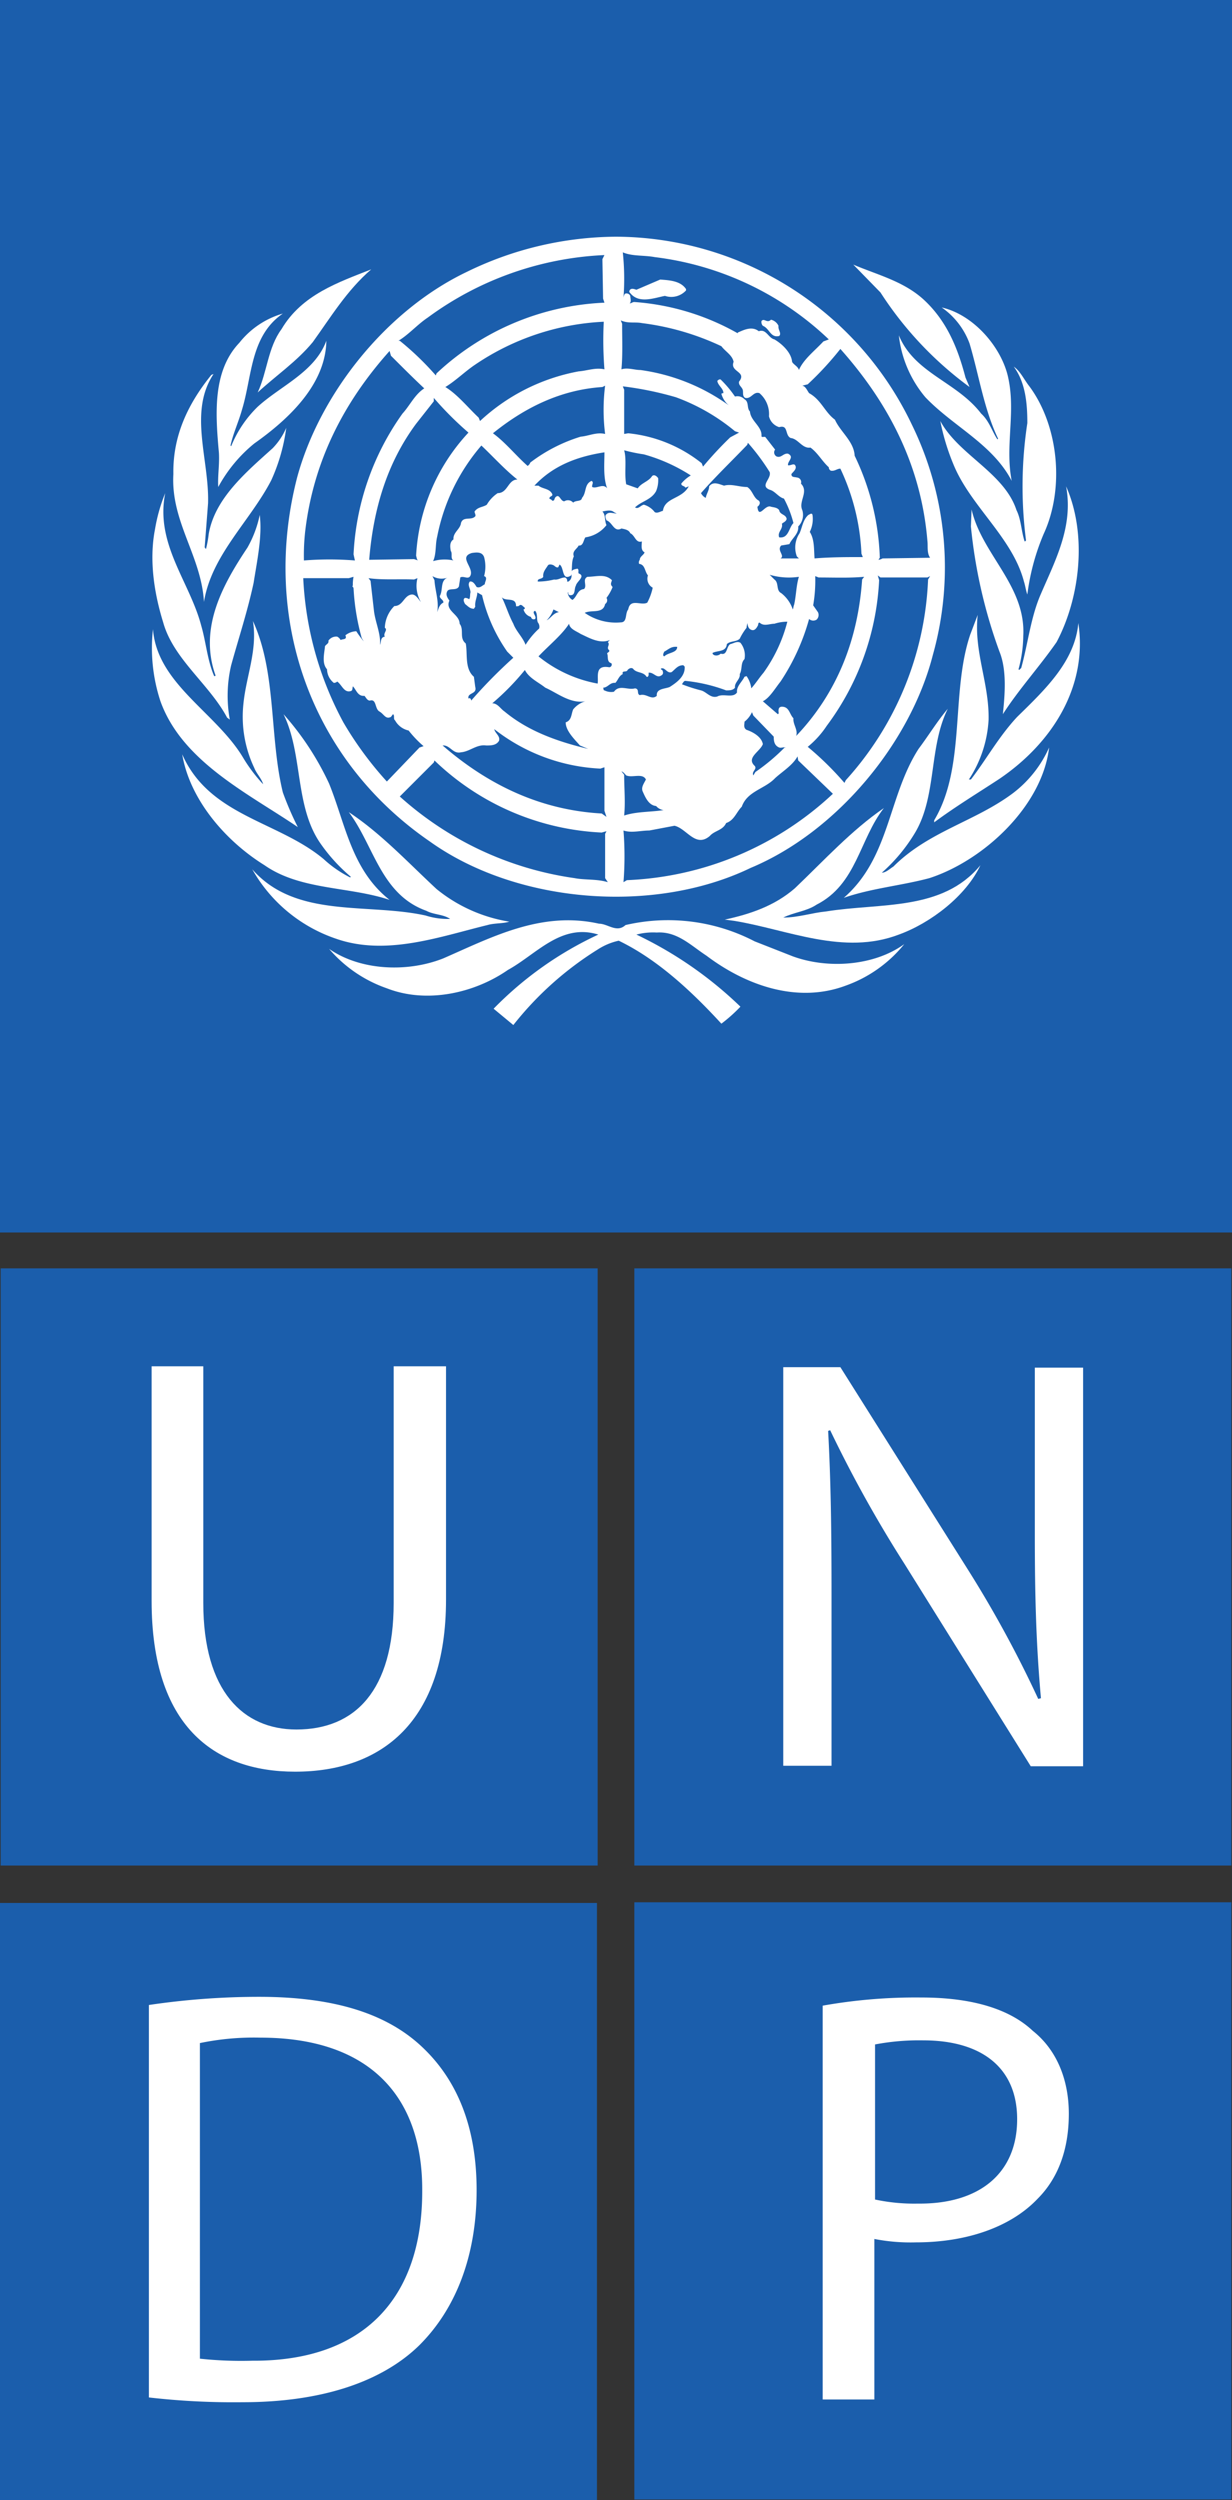
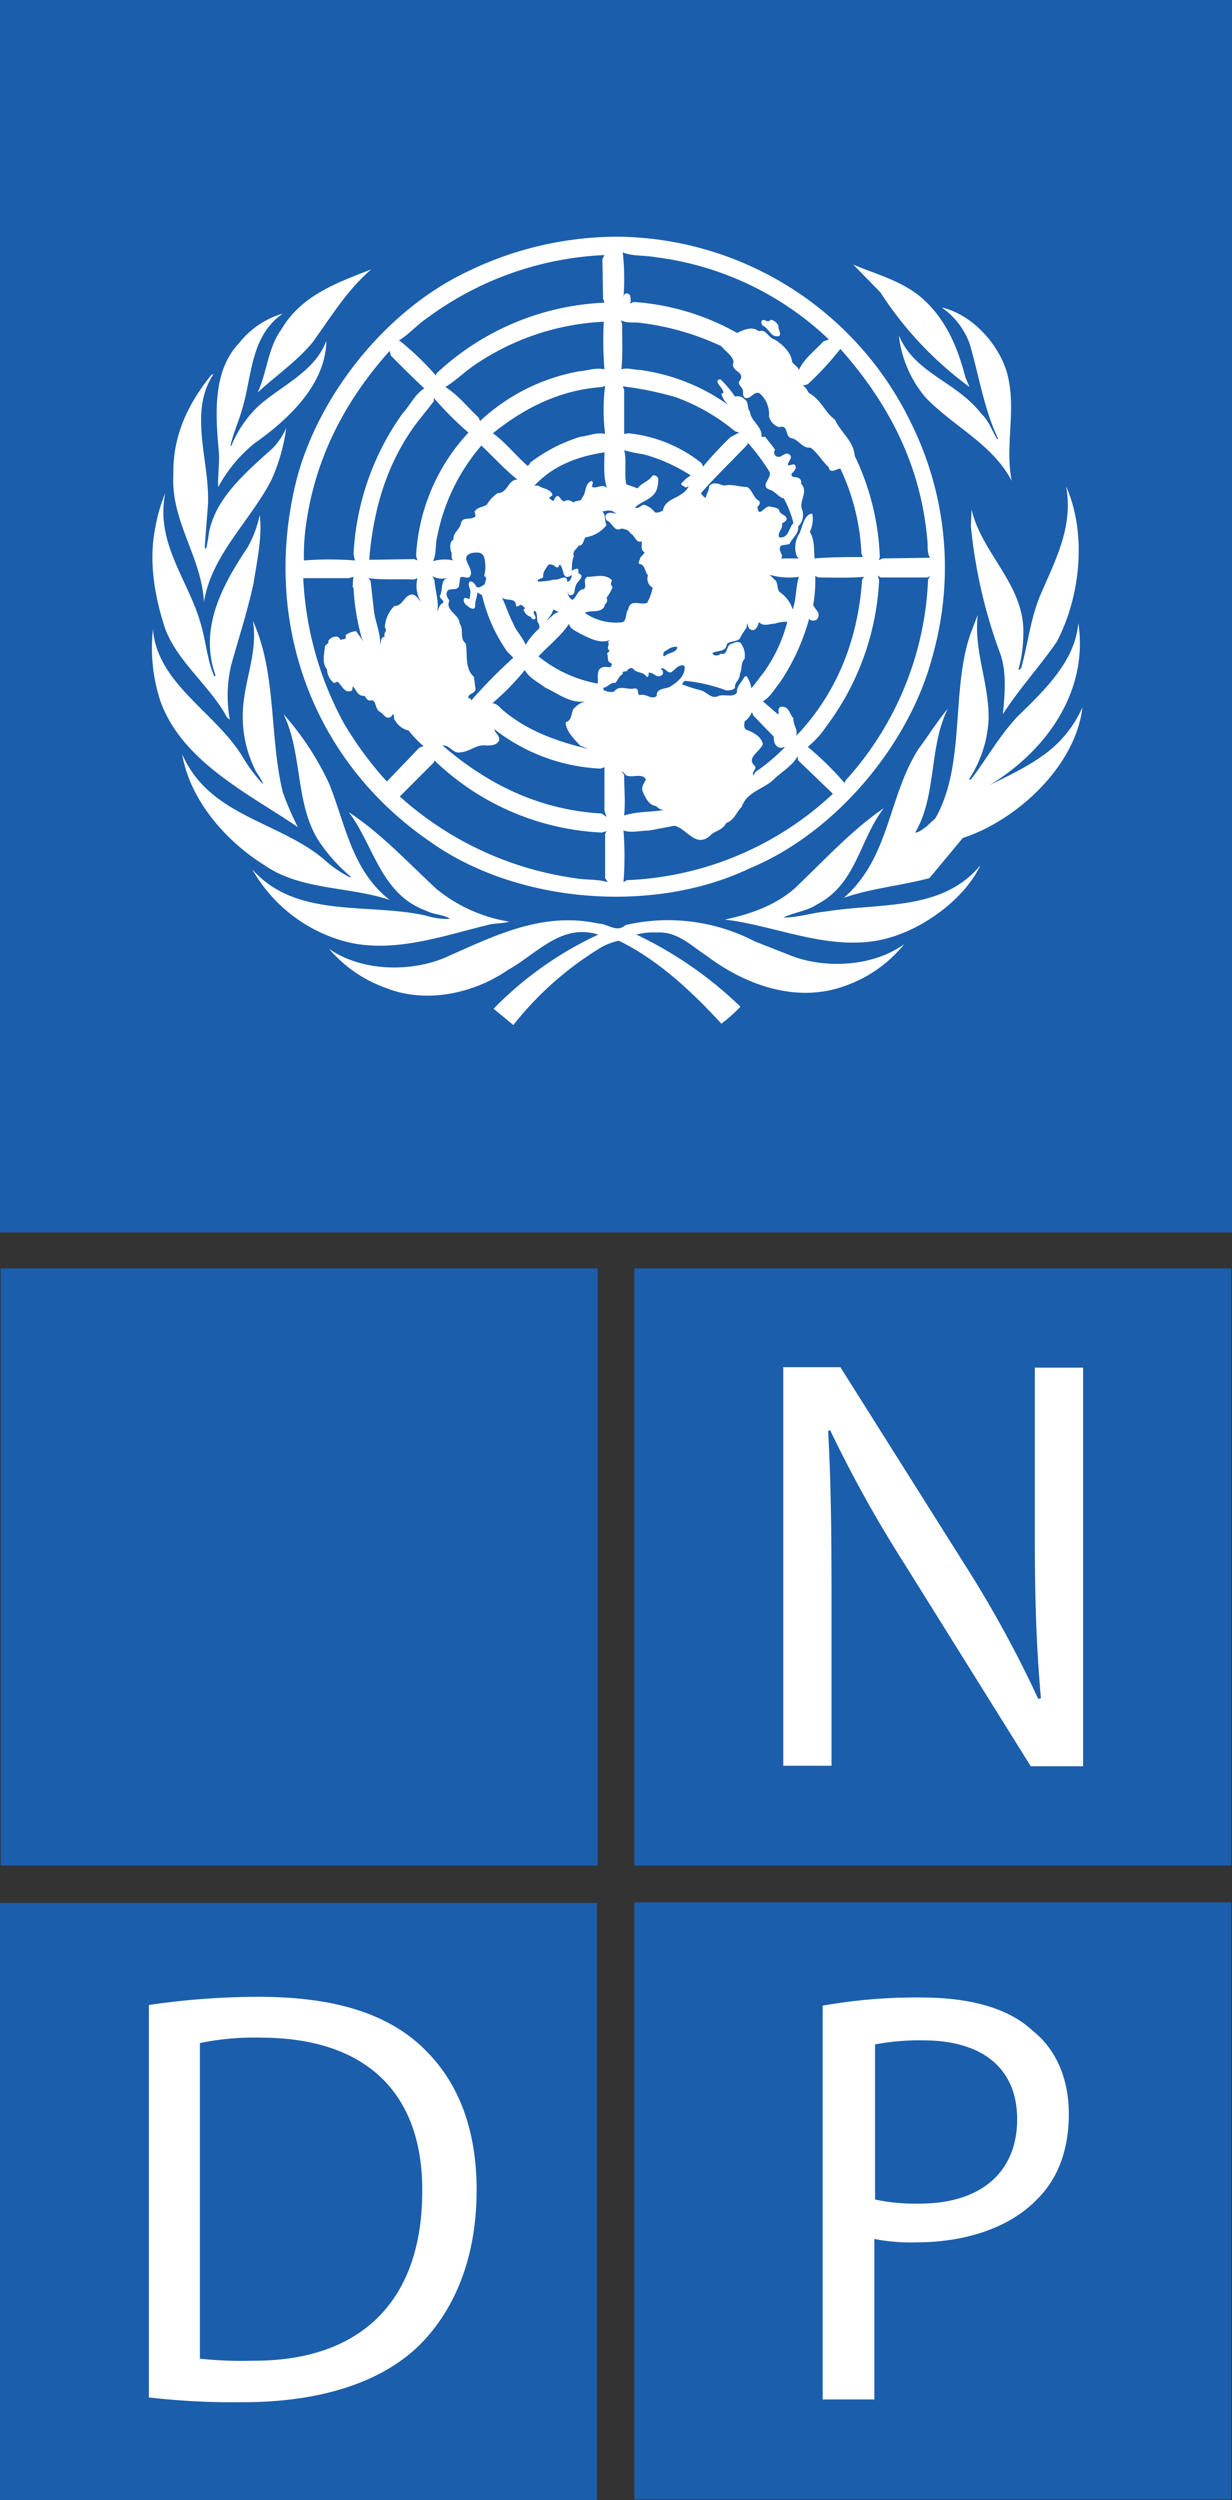
<svg xmlns="http://www.w3.org/2000/svg" viewBox="0 0 181.2 367.57">
  <rect x="0" y="0" width="181.2" height="367.57" fill="#333333" stroke="none" />
  <rect x="0.1" y="186.47" width="87.8" height="87.8" style="fill:#1b5eac" />
-   <path d="M22.3,200.87v34.5c0,18.3,9.1,25.1,21.1,25.1,12.7,0,22.2-7.3,22.2-25.3v-34.3H57.9v34.8c0,12.9-5.7,18.6-14.3,18.6-7.8,0-13.7-5.6-13.7-18.6v-34.8Z" style="fill:#fff" />
  <rect x="93.3" y="186.47" width="87.8" height="87.8" style="fill:#1b5eac" />
  <path d="M122.3,259.67v-25.1c0-9.7-.1-16.8-.5-24.2l.3-.1a185.7,185.7,0,0,0,10.9,19.6l18.6,29.8h7.7v-58.6h-7.1v24.6c0,9.1.2,16.2.9,24l-.4.1a168.42,168.42,0,0,0-10.4-19.1L123.6,201h-8.4v58.6h7.1Z" style="fill:#fff" />
  <rect x="93.3" y="279.67" width="87.8" height="87.8" style="fill:#1b5eac" />
  <path d="M149.6,311.57c0-7.8-5.5-11.6-13.8-11.6a34.75,34.75,0,0,0-7.1.6v22.8a27.42,27.42,0,0,0,6.3.6c9.1.1,14.6-4.5,14.6-12.4m7.6-.8c0,5.3-1.6,9.5-4.6,12.5-4,4.2-10.5,6.4-17.9,6.4a27.84,27.84,0,0,1-6.1-.5v23.6H121v-57.9a77.82,77.82,0,0,1,14.5-1.2c7.5,0,13,1.7,16.4,4.9C155.3,301.27,157.2,305.57,157.2,310.77Z" style="fill:#fff" />
  <rect y="279.77" width="87.8" height="87.8" style="fill:#1b5eac" />
  <path d="M62.1,322.17c.1-14-7.8-22.6-23.8-22.6a39,39,0,0,0-8.9.8v46.4a57.19,57.19,0,0,0,7.7.3c16.2.1,25-9,25-24.9m8-.2c0,9.6-3,17.4-8.4,22.8-5.6,5.5-14.6,8.4-26,8.4a109,109,0,0,1-13.8-.7v-57.7a110.55,110.55,0,0,1,16.2-1.2c10.9,0,18.6,2.4,23.8,7.2S70.1,312.47,70.1,322Z" style="fill:#fff" />
  <rect width="181.2" height="181.2" style="fill:#1b5eac" />
-   <path d="M136.7,129.1c-4.1,1.1-8.6,1.5-12.6,2.9,6.8-5.9,6.5-14.9,11-21.9,1.5-2,2.7-4,4.3-5.9-2.8,5.6-1.6,12.8-4.8,18.2a24.84,24.84,0,0,1-4.9,5.9c.6,0,1.2-.6,1.7-.9,5.2-5.2,12-6.6,17.6-10.8a17.19,17.19,0,0,0,5.3-6.7c-1,8.6-9.6,16.6-17.6,19.2" style="fill:#fff" />
+   <path d="M136.7,129.1c-4.1,1.1-8.6,1.5-12.6,2.9,6.8-5.9,6.5-14.9,11-21.9,1.5-2,2.7-4,4.3-5.9-2.8,5.6-1.6,12.8-4.8,18.2c.6,0,1.2-.6,1.7-.9,5.2-5.2,12-6.6,17.6-10.8a17.19,17.19,0,0,0,5.3-6.7c-1,8.6-9.6,16.6-17.6,19.2" style="fill:#fff" />
  <path d="M155.4,94.4c-2.5,3.6-5.6,7-7.9,10.6.3-2.9.6-6.5-.5-9.2a74.69,74.69,0,0,1-4.2-18.4l.1-2.5c1.5,6.6,8,11.2,7.6,18.6a19.32,19.32,0,0,1-.7,4.9l.1.1.3-.3c1-3.6,1.4-7.5,2.9-10.9,2.1-4.9,4.8-9.9,3.7-15.8,3.1,7,2.1,16.3-1.4,22.9" style="fill:#fff" />
-   <path d="M151.4,56.8c4.3,5.8,5.2,15,2.1,21.7a33.46,33.46,0,0,0-2.4,8.9c-.2-.5-.3-1.3-.5-1.9-1.7-6.5-7.9-11.1-10.4-17.3a32.83,32.83,0,0,1-1.9-6.3c2.7,5,9.4,7.6,11.2,13.1.7,1.4.7,3.1,1.2,4.6a.22.22,0,0,0,.2-.2,61.9,61.9,0,0,1,.2-17.2c0-3-.3-6-2-8.3,1,.7,1.5,1.9,2.3,2.9" style="fill:#fff" />
  <path d="M148.3,55.6c1.1,5.1-.5,10,.5,15.1h0c-2.8-5.4-8.6-8-12.7-12.3a17,17,0,0,1-3.9-9.1c2.3,5.6,8.5,6.8,12.1,11.5,1.2,1.1,1.6,2.6,2.4,3.8l.1-.1c-2.1-4.4-2.8-9.3-4.2-14a11.12,11.12,0,0,0-4.1-5.3c4.8,1.1,8.9,6,9.8,10.4" style="fill:#fff" />
  <path d="M135.8,44c3.5,3.2,5.1,7.3,6.2,11.5l.6,1.4A52.43,52.43,0,0,1,129.5,43l-4-4.1c3.5,1.5,7.3,2.4,10.3,5.1" style="fill:#fff" />
  <path d="M54.6,39.6c-3.6,3.1-6,7.1-8.6,10.7-2.4,2.9-5.4,4.9-8.1,7.4,1.4-3,1.5-6.6,3.5-9.3,3-5.1,8.4-6.9,13.2-8.8" style="fill:#fff" />
  <path d="M35.2,50.4a12.62,12.62,0,0,1,6.4-4.3c-4.8,3.3-4.5,9.2-6,14.1-.5,1.8-1.3,3.5-1.7,5.3l.1.1a17,17,0,0,1,3.9-5.8c3.4-3.1,8.4-5.1,10.1-9.7-.1,6.4-5.5,11.5-10.6,15.1a21.33,21.33,0,0,0-5.3,6.4c-.1-1.6.2-3.3.1-5-.5-5.6-1-12,3-16.2" style="fill:#fff" />
  <path d="M25.5,69.7c-.1-5.7,2.2-10.4,5.6-14.6.1,0,.2-.1.3-.1-3.7,5.6-.6,12.6-.8,19l-.5,6.5c.1,0,.1.2.2.2a17,17,0,0,0,.4-2.2c.9-5.2,5.4-9,9.4-12.6a9.85,9.85,0,0,0,2-3,27,27,0,0,1-2.2,7.7c-3.1,6-8.8,11-9.9,17.9-.4-6.8-4.9-11.8-4.5-18.8" style="fill:#fff" />
  <path d="M22.8,77.8a24.62,24.62,0,0,1,1.5-5.3c-1.5,7.5,3.6,13,5.3,19.5.7,2.4.9,5.1,1.9,7.4.1,0,.2,0,.2-.1-2.5-7,1.1-13.4,4.7-18.8a16.37,16.37,0,0,0,1.8-4.8c.4,3.1-.4,6.8-.9,10-.9,4.2-2.2,8.1-3.3,12.1a19.57,19.57,0,0,0-.2,8l-.4-.3c-2.6-4.9-7.9-8.6-9.4-14-1.3-4.2-2.1-9.1-1.2-13.7" style="fill:#fff" />
  <path d="M22.5,92.5c.6,8,9.2,12.2,13.2,18.8a23.22,23.22,0,0,0,3,4c-.2-.8-1-1.6-1.3-2.4a17.55,17.55,0,0,1-1.6-9.4c.4-4.1,2.1-7.9,1.4-12.2,3.5,7.6,2.4,17,4.4,25.2a46.1,46.1,0,0,0,2.2,5.1c-7.2-4.9-17-9.6-20.2-18.5a25,25,0,0,1-1.1-10.6" style="fill:#fff" />
  <path d="M26.8,110.9c4,9.1,14.1,9.8,20.8,15.4a17,17,0,0,0,3.9,2.7l.1-.1a25.11,25.11,0,0,1-4.4-4.8c-3.9-5.5-2.6-13.2-5.5-19.1a41.8,41.8,0,0,1,6.7,10.2c2.4,5.9,3.3,12.7,8.9,17.1-6-2-13.1-1.4-18.4-5.1-5.8-3.6-11-9.7-12.1-16.3" style="fill:#fff" />
  <path d="M37.1,127.8c6.4,7.3,16.9,4.9,25.5,6.8a10.82,10.82,0,0,0,3.6.5c-1-.7-2.4-.6-3.5-1.2-6.7-2.4-7.7-9.6-11.4-14.5,4.7,3.1,8.6,7.3,12.9,11.3a22.63,22.63,0,0,0,10.7,4.8c-.9.3-2.2.2-3.2.5-7,1.7-14.9,4.6-22.3,2a22.38,22.38,0,0,1-12.3-10.2" style="fill:#fff" />
  <path d="M124.4,144.9c-7.2,2.7-14.8-.1-20.5-4.4-2.3-1.5-4.3-3.6-7.3-3.4a9.56,9.56,0,0,0-3,.3A57.61,57.61,0,0,1,108.9,148a22.64,22.64,0,0,1-2.8,2.5c-4.5-4.9-9.5-9.5-15.1-12.2a9.32,9.32,0,0,0-3.1,1.3,48.3,48.3,0,0,0-12.4,11.1l-2.9-2.4A52.19,52.19,0,0,1,88,137.4c-5.5-1.7-9.1,2.9-13.3,5.2-4.9,3.4-11.9,5-17.8,2.7a19.64,19.64,0,0,1-8.5-5.8c4.6,3.2,11.5,3.5,16.8,1.4,7.1-3.1,14.4-7,22.9-5.1,1.3,0,2.6,1.4,3.9.2a27.64,27.64,0,0,1,19,2.4l5.6,2.2c5.2,1.9,12,1.4,16.4-1.8a19.45,19.45,0,0,1-8.6,6.1" style="fill:#fff" />
  <path d="M132.2,137.4c-8.1,3.1-16.3-.7-24.1-2l-1.5-.2h0c3.7-.8,7.3-2,10.3-4.6,4.4-4.2,8.3-8.5,13.1-11.8-3.6,4.6-4,11.2-9.9,14.2-1.5,1-3.3,1.1-4.9,1.9,2.2,0,4.2-.7,6.3-.9,8-1.3,17.1,0,22.7-6.8-2.1,4.5-7.3,8.5-12,10.2" style="fill:#fff" />
  <path d="M147,114.5c-3.2,2.1-6.5,4.1-9.6,6.4v-.3c4.7-7.9,2.4-18.7,5.3-27.3l1.1-2.9c-.6,5.4,1.7,10,1.6,15.4a17.71,17.71,0,0,1-2.9,8.8h.3c2.3-3,4.1-6.3,6.8-9.2,4.2-4.1,8.5-8.2,9-13.8,1.4,9.3-3.8,17.6-11.6,22.9" style="fill:#fff" />
  <path d="M136.5,85.2a46.68,46.68,0,0,1-12.1,29.5l-.2.4a45.19,45.19,0,0,0-5.4-5.3,13.81,13.81,0,0,0,2.8-3.1,38.93,38.93,0,0,0,7.7-21.4l-.2-.7.4.3h6.9l.4-.2ZM92.2,129.4l-.5.3a48.21,48.21,0,0,0,0-7.6c1.2.4,2.5,0,3.8,0l3.7-.7c1.8.4,3.1,3.3,5.2,1.5.7-.8,1.9-.8,2.4-1.9,1.2-.4,1.5-1.6,2.3-2.4.8-2.3,3.4-2.6,4.9-4.2,1.1-1,2.6-1.9,3.3-3.2l.1.6,5.1,4.9A47.07,47.07,0,0,1,92.2,129.4ZM92.1,114c.9.4,2.4-.4,2.9.6-.3.6-.7,1.1-.5,1.7.4.9.9,2.1,2,2.2a1.74,1.74,0,0,0,1.1.6c-1.9.3-4,.2-5.8.8.2-2,0-4,0-6l-.4-.5C91.7,113.5,91.9,113.8,92.1,114Zm-1.8-12.3a2.2,2.2,0,0,1-1.4-.2c-.2,0-.1-.3-.2-.4.7,0,1-.8,1.8-.7.4-.4.5-1,1.1-1.3-.2-.6.6-.2.7-.6.2-.2.5-.4.8-.2.5.7,1.5.4,2,1.2.2.1.3-.2.3-.3v-.3c.8-.1,1.2,1,2,.3.2-.2.1-.5,0-.7a.22.22,0,0,1-.2-.2c.6-.3.9.8,1.6.5.6-.5.9-1,1.7-1l.2.2c.1,1.4-1.1,2.3-2.2,3-.7.3-2,.2-1.9,1.3-.8.7-1.5-.4-2.5-.1-.5-.2,0-.9-.7-1C92.3,101.5,91.1,100.6,90.3,101.7Zm-5.8,27.4a48.58,48.58,0,0,1-25.7-12l5-5,.1-.3a38,38,0,0,0,24.6,10.6l.7-.2-.2.4v6.5l.4.6C87.8,129.2,86,129.4,84.5,129.1Zm-34-22.9A49.41,49.41,0,0,1,44.6,85h6.7l.7-.2a5.72,5.72,0,0,0-.1,1.4v-.1c-.2.1.1.2.1.4a33.74,33.74,0,0,0,1.2,7.3l.3.5a14.31,14.31,0,0,1-1.1-1.5,2.83,2.83,0,0,0-1.6.6c.3.7-.4.5-.7.7a1.21,1.21,0,0,0-.5-.5,1.37,1.37,0,0,0-1.3.6c.1.4-.3.5-.5.8-.1,1.1-.5,2.5.3,3.4a2.61,2.61,0,0,0,1,2,.76.76,0,0,0,.5-.2c.7.5,1,1.7,2,1.4.3-.1.2-.4.3-.7.5.5.7,1.5,1.7,1.4.2.2.4.7.8.7,1-.3.7,1.2,1.4,1.6s.9,1.2,1.7.8l.3-.4c.3.2,0,.7.3.9a3,3,0,0,0,2,1.5,16.07,16.07,0,0,0,2.2,2.3l-.6.2-4.8,5A51.41,51.41,0,0,1,50.5,106.2ZM44.9,78c1.2-10,5.5-18.7,12.4-26.4l.2.7c1.6,1.6,3.3,3.3,4.9,4.8-1.4.9-2.1,2.5-3.2,3.7A38.83,38.83,0,0,0,52,81.5l.2.9a47,47,0,0,0-7.5,0A31.68,31.68,0,0,1,44.9,78Zm18-31.3a47.34,47.34,0,0,1,26-9.2l-.3.6.1,5.8.2.6A38.48,38.48,0,0,0,64.2,54.9l-.1.3a42.59,42.59,0,0,0-5.3-5.1h-.2C60.1,49.2,61.4,47.7,62.9,46.7ZM89,63.8c-1.3-.3-2.4.3-3.6.4A23.64,23.64,0,0,0,78,68a1,1,0,0,1-.4.5c-1.7-1.5-3.3-3.5-5.1-4.8,4.7-3.8,10-6.4,16.1-6.8l.4-.2A28.12,28.12,0,0,0,89,63.8Zm-1.9,7.8c-.1-.3.3-.7-.1-.9-1.1.5-.7,1.7-1.4,2.5-.1.6-.9.3-1.3.7a1,1,0,0,0-1.3-.2c-.6,0-.7-1.2-1.3-.6-.2.2-.1.6-.5.5-.1-.2-.3-.2-.4-.3,0-.4.6-.3.4-.7-.4-.8-1.4-.7-2-1.2h-.6c2.8-3,6.4-4.3,10.3-4.9,0,1.7-.2,3.7.4,5.3C88.7,71,87.8,71.9,87.1,71.6ZM80.4,91.2a4.35,4.35,0,0,0,1-1.6l.8.4c-.8.1-1.2.9-1.8,1.2Zm7.7,7.3c-.3.6-.1,1.4-.2,2a19.24,19.24,0,0,1-8.7-4c1.5-1.6,3.4-3.1,4.5-4.8.1.8,1.1,1.1,1.7,1.5,1.3.6,2.8,1.5,4.3.9l-.3.3c.4.4-.3.8.2,1.2.1.3-.3.3-.3.5.2.4-.1,1.2.6,1.4.2.2,0,.6-.3.6C89,98,88.4,98,88.1,98.5Zm-14.9-26a5.17,5.17,0,0,0-1.6,1.7c-.6.4-1.3.3-1.8,1,0,.3.3.6,0,.8-.6.5-1.7-.1-2,.9-.1.9-1.2,1.4-1.1,2.4-.6.4-.5,1.1-.4,1.7.3.4-.1,1.1.4,1.4a6.06,6.06,0,0,0-3,.1c.5-1.1.3-2.4.6-3.6a29,29,0,0,1,6.5-13.4c1.7,1.6,3.5,3.6,5.3,5C74.7,70.5,74.7,72.5,73.2,72.5ZM69.9,101l-.2-1.5c-1.4-1.2-.9-3.4-1.2-4.9-1-.8-.2-2-.9-2.9,0-1.4-2.2-1.9-1.5-3.4-.3-.4-.6-.9-.3-1.4s1.4,0,1.7-.7l.2-1.3c.5-.3,1.2.4,1.5-.3.5-1.2-1.8-2.7.2-3.3.7-.1,1.5-.2,1.8.6a5.32,5.32,0,0,1,0,2.8c.6.2.1.8.1,1.2-.4.2-.7.6-1.2.4-.2-.3-.5-.9-1-.8-.4.5.1,1,.1,1.6-.1.3,0,.7-.2,1a1.07,1.07,0,0,0-.6-.2c-.4.2-.1.7,0,.9.4.3.7.7,1.3.7l.2-.3c-.1-.8.3-1.4.3-2.1l.7.4a23.79,23.79,0,0,0,3.7,8.3l.9.9a73.61,73.61,0,0,0-6.2,6.3h0c0-.1-.1-.5-.4-.3C68.7,101.8,70.2,102.1,69.9,101Zm15.4,8.6,1.2.5c-4.2-1-8.7-2.5-12.3-5.5-.6-.4-1-1.2-1.8-1.2a37,37,0,0,0,4.8-4.9c.6,1.2,2,1.8,3,2.6,1.8.8,3.7,2.4,5.9,2a3.6,3.6,0,0,0-1.8,1.2c-.3.7-.2,1.6-1.1,1.9C83.2,107.4,84.4,108.6,85.3,109.6ZM78.1,90.7a.4.4,0,0,0,.6.3c.3-.4-.6-1,0-1.2.4.4.2,1.2.4,1.7a1,1,0,0,1,.2.9,11.09,11.09,0,0,0-2,2.4c-.4-1.1-1.4-2-1.8-3.1-.7-1.3-1.1-2.7-1.7-3.9.6.7,2.1-.1,2.1,1.3.1.1.2,0,.4,0,.2-.2.2-.2.5-.1.1.2.7.4.2.6A1.53,1.53,0,0,0,78.1,90.7ZM88.9,54.3c-1.3-.3-2.5.2-3.8.3a29,29,0,0,0-14.5,7.3l-.2-.5c-1.6-1.5-3.1-3.4-4.9-4.5,1.5-.9,2.9-2.3,4.4-3.3a36.75,36.75,0,0,1,18.9-6.3A54.52,54.52,0,0,0,88.9,54.3ZM61.5,82.4l-.6-.2-6.6.1c.6-7.4,2.6-14.2,6.9-20L63.8,59v-.5a49.11,49.11,0,0,0,5.1,5.1,28.77,28.77,0,0,0-7.7,18.1C61.3,82,61.3,82.3,61.5,82.4ZM56.6,93.6c-.7.1-.5.8-.7,1.2.1-1.7-.7-3.3-.9-5l-.5-4.4-.3-.4c2.1.3,4.5.1,6.7.2l.5-.2a4.7,4.7,0,0,0,.5,3.5c-.3-.3-.7-1.1-1.3-1.1-1.2.1-1.3,1.7-2.6,1.7a4.72,4.72,0,0,0-1.4,3.2C57.1,92.6,56.3,93.1,56.6,93.6Zm7.3-8.3-.3-.6a2.65,2.65,0,0,0,2.3.2c-1.2.4-.7,1.8-1.2,2.7-.1.4.6.6.5,1-.6.3-.7.9-.9,1.4C64.6,88.4,64,86.9,63.9,85.3Zm25.3,34.8-.7-.5c-9-.5-16.7-4.2-23.4-10,1.1-.1,1.5,1.3,2.7,1,1.3-.1,2.3-1.2,3.7-1,.7,0,1.5,0,1.9-.7.2-.7-.6-1.1-.7-1.7A27.39,27.39,0,0,0,88.3,113l.6-.2v6.4Zm1.1-44.8.4.2c-.5,0-1.1-.3-1.5.1-.3.2-.1.6,0,.9.9.3,1.1,1.8,2.2,1.2.5.1,1.1.2,1.3.7.7.3.8,1.5,1.7,1.2,0,.5-.2,1.3.4,1.6-.1.4-.7.6-.7,1.1a.61.61,0,0,0-.1.6c.9.1.8,1.1,1.3,1.7a1.49,1.49,0,0,0,.7,1.8,8.26,8.26,0,0,1-.8,2.2c-.9.5-2.5-.7-2.8,1-.5.6-.1,1.9-1.1,1.9A8,8,0,0,1,86,90.1c1-.5,2.7.2,3-1.3a.65.65,0,0,0,.2-.9,6.47,6.47,0,0,0,.9-1.6c-.4-.4-.2-.6-.1-1-1-1-2.3-.5-3.6-.5-.8.4,0,1.3-.5,1.8-1,.1-1,1.1-1.7,1.6a1.36,1.36,0,0,1-.7-1.1h.1a.3.3,0,0,0,.2.4c.9.1.6-.9.9-1.4.1-.6,1.5-1.4.4-1.8-.1-.2.1-.6-.2-.7-.3.1-.9.1-.9.7a1,1,0,0,1-.4,1.2h-.2a.49.49,0,0,0-.3-.6c-.6,0-1,.4-1.6.3a9.86,9.86,0,0,1-2.4.3c-.1-.5.6-.3.8-.7-.1-.7.4-1.2.7-1.7.2-.2.6-.1.8,0s.4.4.7.3l.2-.4c.7.4.3,2.5,1.7,1.6.2-.9,0-2,.4-2.8-.3-.8.5-1.1.7-1.6.7.1.7-.8,1-1.2a4.78,4.78,0,0,0,3.1-1.8c-.3-.6-.1-1.5-.6-2C89.1,75.1,89.9,74.9,90.3,75.3Zm4.1-27.8a38.54,38.54,0,0,1,11.7,3.4c.6.8,1.6,1.3,1.8,2.3-.6,1.5,2,1.4.8,2.9-.1.5.3.7.5,1.1s-.1,1,.4,1.3c.9.2,1.2-1,2.1-.7a4.07,4.07,0,0,1,1.4,3.4,2.2,2.2,0,0,0,1.5,1.6c1.4-.4.8,1.2,1.7,1.6,1.1.1,1.7,1.6,2.9,1.4,1.1.8,1.7,2,2.7,2.9a.55.55,0,0,0,.3.5c.6.1.9-.3,1.4-.3a32.43,32.43,0,0,1,3.1,12.5l.2.5c-2.3,0-4.7,0-7.1.2-.1-1.4,0-2.8-.7-3.9a4.29,4.29,0,0,0,.4-2.5c-.1-.4-.5,0-.6,0-.8.7-.9,1.8-1.3,2.7a3.75,3.75,0,0,0-.4,3.4l.3.3h-2.7c.7-.4-.6-1.2.1-1.9l1.2-.2c.4-.9,1.4-1.5,1.3-2.6A2.39,2.39,0,0,0,118,75c-.6-1.3,1-2.7-.2-3.9a.68.68,0,0,0-.6-.9c-.4-.1-.8,0-.8-.5.2-.3.8-.7.6-1.2s-.7,0-1.1-.1c-.1-.6,1-1.2,0-1.7-.7-.1-1,.7-1.7.4a.68.68,0,0,1-.2-1l-1.4-1.8c-.1-.2-.6.1-.6-.2.1-1.4-1.6-2.2-1.7-3.6-.5-.5-.1-1.4-.8-1.8a1.42,1.42,0,0,0-1.4-.4,16.38,16.38,0,0,0-2.1-2.5c-.2-.1-.4.1-.5.2.1.7.9,1.1.9,1.8a.37.37,0,0,0-.3.1,3.37,3.37,0,0,0,1.1,1.7,29,29,0,0,0-13-5.2c-.9,0-1.9-.4-2.8-.1.2-2.1.1-4.5.1-6.7l-.2-.5C92.4,47.6,93.4,47.3,94.4,47.5Zm1.9-9.7a45,45,0,0,1,25.6,12.1l-.8.3c-1.3,1.4-2.9,2.6-3.6,4.2-.1-.5-.8-.8-1-1.2-.1-1.3-1.4-2.6-2.6-3.3-.9-.2-1.2-1.6-2.3-1.2-1-.8-2.2-.2-3.1.2V49a36,36,0,0,0-15.2-4.6c-.3,0-.4.2-.7.2.3-.2.1-.8.1-1.1a.59.59,0,0,0-.8-.3,1.42,1.42,0,0,0-.2.6,37.2,37.2,0,0,0-.1-6.7C93,37.7,94.7,37.5,96.3,37.8Zm4.5,62.3a23.87,23.87,0,0,1,6,1.4c.5,0,1,0,1.3-.4-.1-.8.8-1.2.7-2,.4-.7.1-1.6.7-2.2a2.94,2.94,0,0,0-.6-2.4c-.5-.3-1,.1-1.5.2-.6.4-.4,1.7-1.4,1.4a.92.92,0,0,1-1,.2c-.1-.1-.2-.1-.2-.3.7-.4,2-.1,2.1-1.3.5-.5,1.4-.3,1.9-.8a8.64,8.64,0,0,1,1-1.6c0-.2.1-.5.1-.7.1.3.1.8.6,1s.8-.3,1-.7c0-.2.1-.5.3-.3.6.5,1.4.1,2.1.1a6.28,6.28,0,0,1,1.9-.3,22.29,22.29,0,0,1-3.5,7.5c-.6.7-1.1,1.5-1.8,2.3a4,4,0,0,0-.7-1.8l-.3.1c-.4.8-1.2,1.4-1.1,2.3-.6.9-2,.1-2.9.6-1,.3-1.6-.7-2.4-.9a22.94,22.94,0,0,1-2.8-.9C100.5,100.3,100.6,100.1,100.8,100.1Zm6.6-35.8a53.62,53.62,0,0,0-4,4.3l-.2-.5a20.6,20.6,0,0,0-10.8-4.4l-.6.1V57.3l-.2-.5a49,49,0,0,1,7.8,1.6,29.32,29.32,0,0,1,8.7,5l.6.2Zm10.1,20.5c-.4,1.3-.4,2.8-.7,4.1-.1.2-.1.5-.2.7a5.07,5.07,0,0,0-1.7-2.4c-.8-.4-.3-1.5-1-2l-.7-.7A10,10,0,0,0,117.5,84.8ZM113.2,72c.8.2,1.3,1.1,2.1,1.3a15.81,15.81,0,0,1,1.4,3.6c-.7.7-.7,2.3-2.1,2.1-.3-.8.6-1.2.4-2,.2-.2.6-.3.7-.7-.1-.7-1-.6-1.1-1.3-.3-.4-.8-.4-1.2-.5-.9-.4-1.8,1.9-2,0,.3-.2.5-.6.2-.9-.8-.4-.9-1.5-1.7-2-1.2,0-2.3-.5-3.4-.2-.7-.2-1.6-.7-2.2.1,0,.6-.4,1.1-.5,1.7a1.58,1.58,0,0,1-.7-.7c2.1-2.4,4.6-4.8,6.8-7.1l.1-.3a31.93,31.93,0,0,1,3.2,4.3C113.5,70.4,111.7,71.4,113.2,72ZM99.6,95.1c0,.9-1.3.8-1.9,1.4-.3-.1-.1-.5,0-.7C98.3,95.5,98.7,95,99.6,95.1Zm-2.1-20c-.4.1-.8.4-1.2.2a3.09,3.09,0,0,0-1.6-1.1c-.5.1-.8.7-1.3.4.9-.9,2.4-1.1,3.1-2.4a4.22,4.22,0,0,0,.3-1.9c-.2-.3-.6-.6-.9-.3-.5.8-1.6,1-2.1,1.8l-1.7-.6c-.3-1.6.1-3.6-.3-5a24.75,24.75,0,0,0,2.9.6,25.19,25.19,0,0,1,6.9,3.1,5.26,5.26,0,0,0-1.4,1.2c0,.4.5.3.6.6l.5-.2C100.3,73.4,97.8,73.1,97.5,75.1ZM111,112.6c-1.3-1.2.8-2.1,1.2-3.2-.2-1.1-1.5-1.8-2.4-2.1-.5-.3-.3-.8-.3-1.2a3.81,3.81,0,0,0,1.1-1.4l.2.5,3,3.1c0,.7.1,1.3.8,1.6.3.1.7-.1,1,0h-.2a29.32,29.32,0,0,1-4.3,3.6l-.3.5C110.5,113.4,111.4,113.1,111,112.6Zm5.7-7c-.6-.6-.6-1.7-1.7-1.7-.4,0-.5.3-.5.6s.1.4-.1.5l-2.2-1.9c1-.5,1.8-1.9,2.6-2.9A31.89,31.89,0,0,0,119,91a.91.91,0,0,0,1.1.1.94.94,0,0,0,.2-1.1l-.7-1a21.23,21.23,0,0,0,.3-4.3l.5.2c2.2,0,4.5.1,6.7-.1l-.3.4c-.6,8.7-3.6,16.6-9.7,23C117.4,107.3,116.6,106.5,116.7,105.6Zm19.7-26.1c.1.8-.1,1.8.4,2.5l-7,.1a1.42,1.42,0,0,1-.6.2l.2-.3a37.27,37.27,0,0,0-3.7-15c-.1-2.1-2.1-3.5-2.9-5.3-1.5-1.1-2-2.9-3.8-3.9-.3-.4-.5-1-1-1.1l.8-.2a46.19,46.19,0,0,0,4.8-5.2C130.9,59.5,135.5,68.7,136.4,79.5Zm-2.3-17.1A48.42,48.42,0,0,0,90.6,34.8a50.53,50.53,0,0,0-22,5.2C56.7,45.7,47,58,43.7,70.2c-5.3,20.6,1.9,41.4,19.5,53.5,12.7,9.1,32.9,10.8,47.2,3.9,12.7-5.3,23.5-18.4,26.8-31.3A47.74,47.74,0,0,0,134.1,62.4Z" style="fill:#fff" />
  <path d="M112,47.2a.84.84,0,0,0,.2.7c1,.4,1.1,1.8,2.4,1.5.4-.4-.2-.9-.1-1.5a1.67,1.67,0,0,0-1.1-.9c-.6.6-1-.3-1.4.2" style="fill:#fff" />
-   <path d="M92.7,43.1c1.3,1.6,3.5.7,5.1.4a2.94,2.94,0,0,0,3.1-.8v-.2c-.8-1.2-2.4-1.3-3.8-1.4l-3.5,1.5c-.3-.1-.8-.3-1,.1-.1.2,0,.3.1.4" style="fill:#fff" />
</svg>